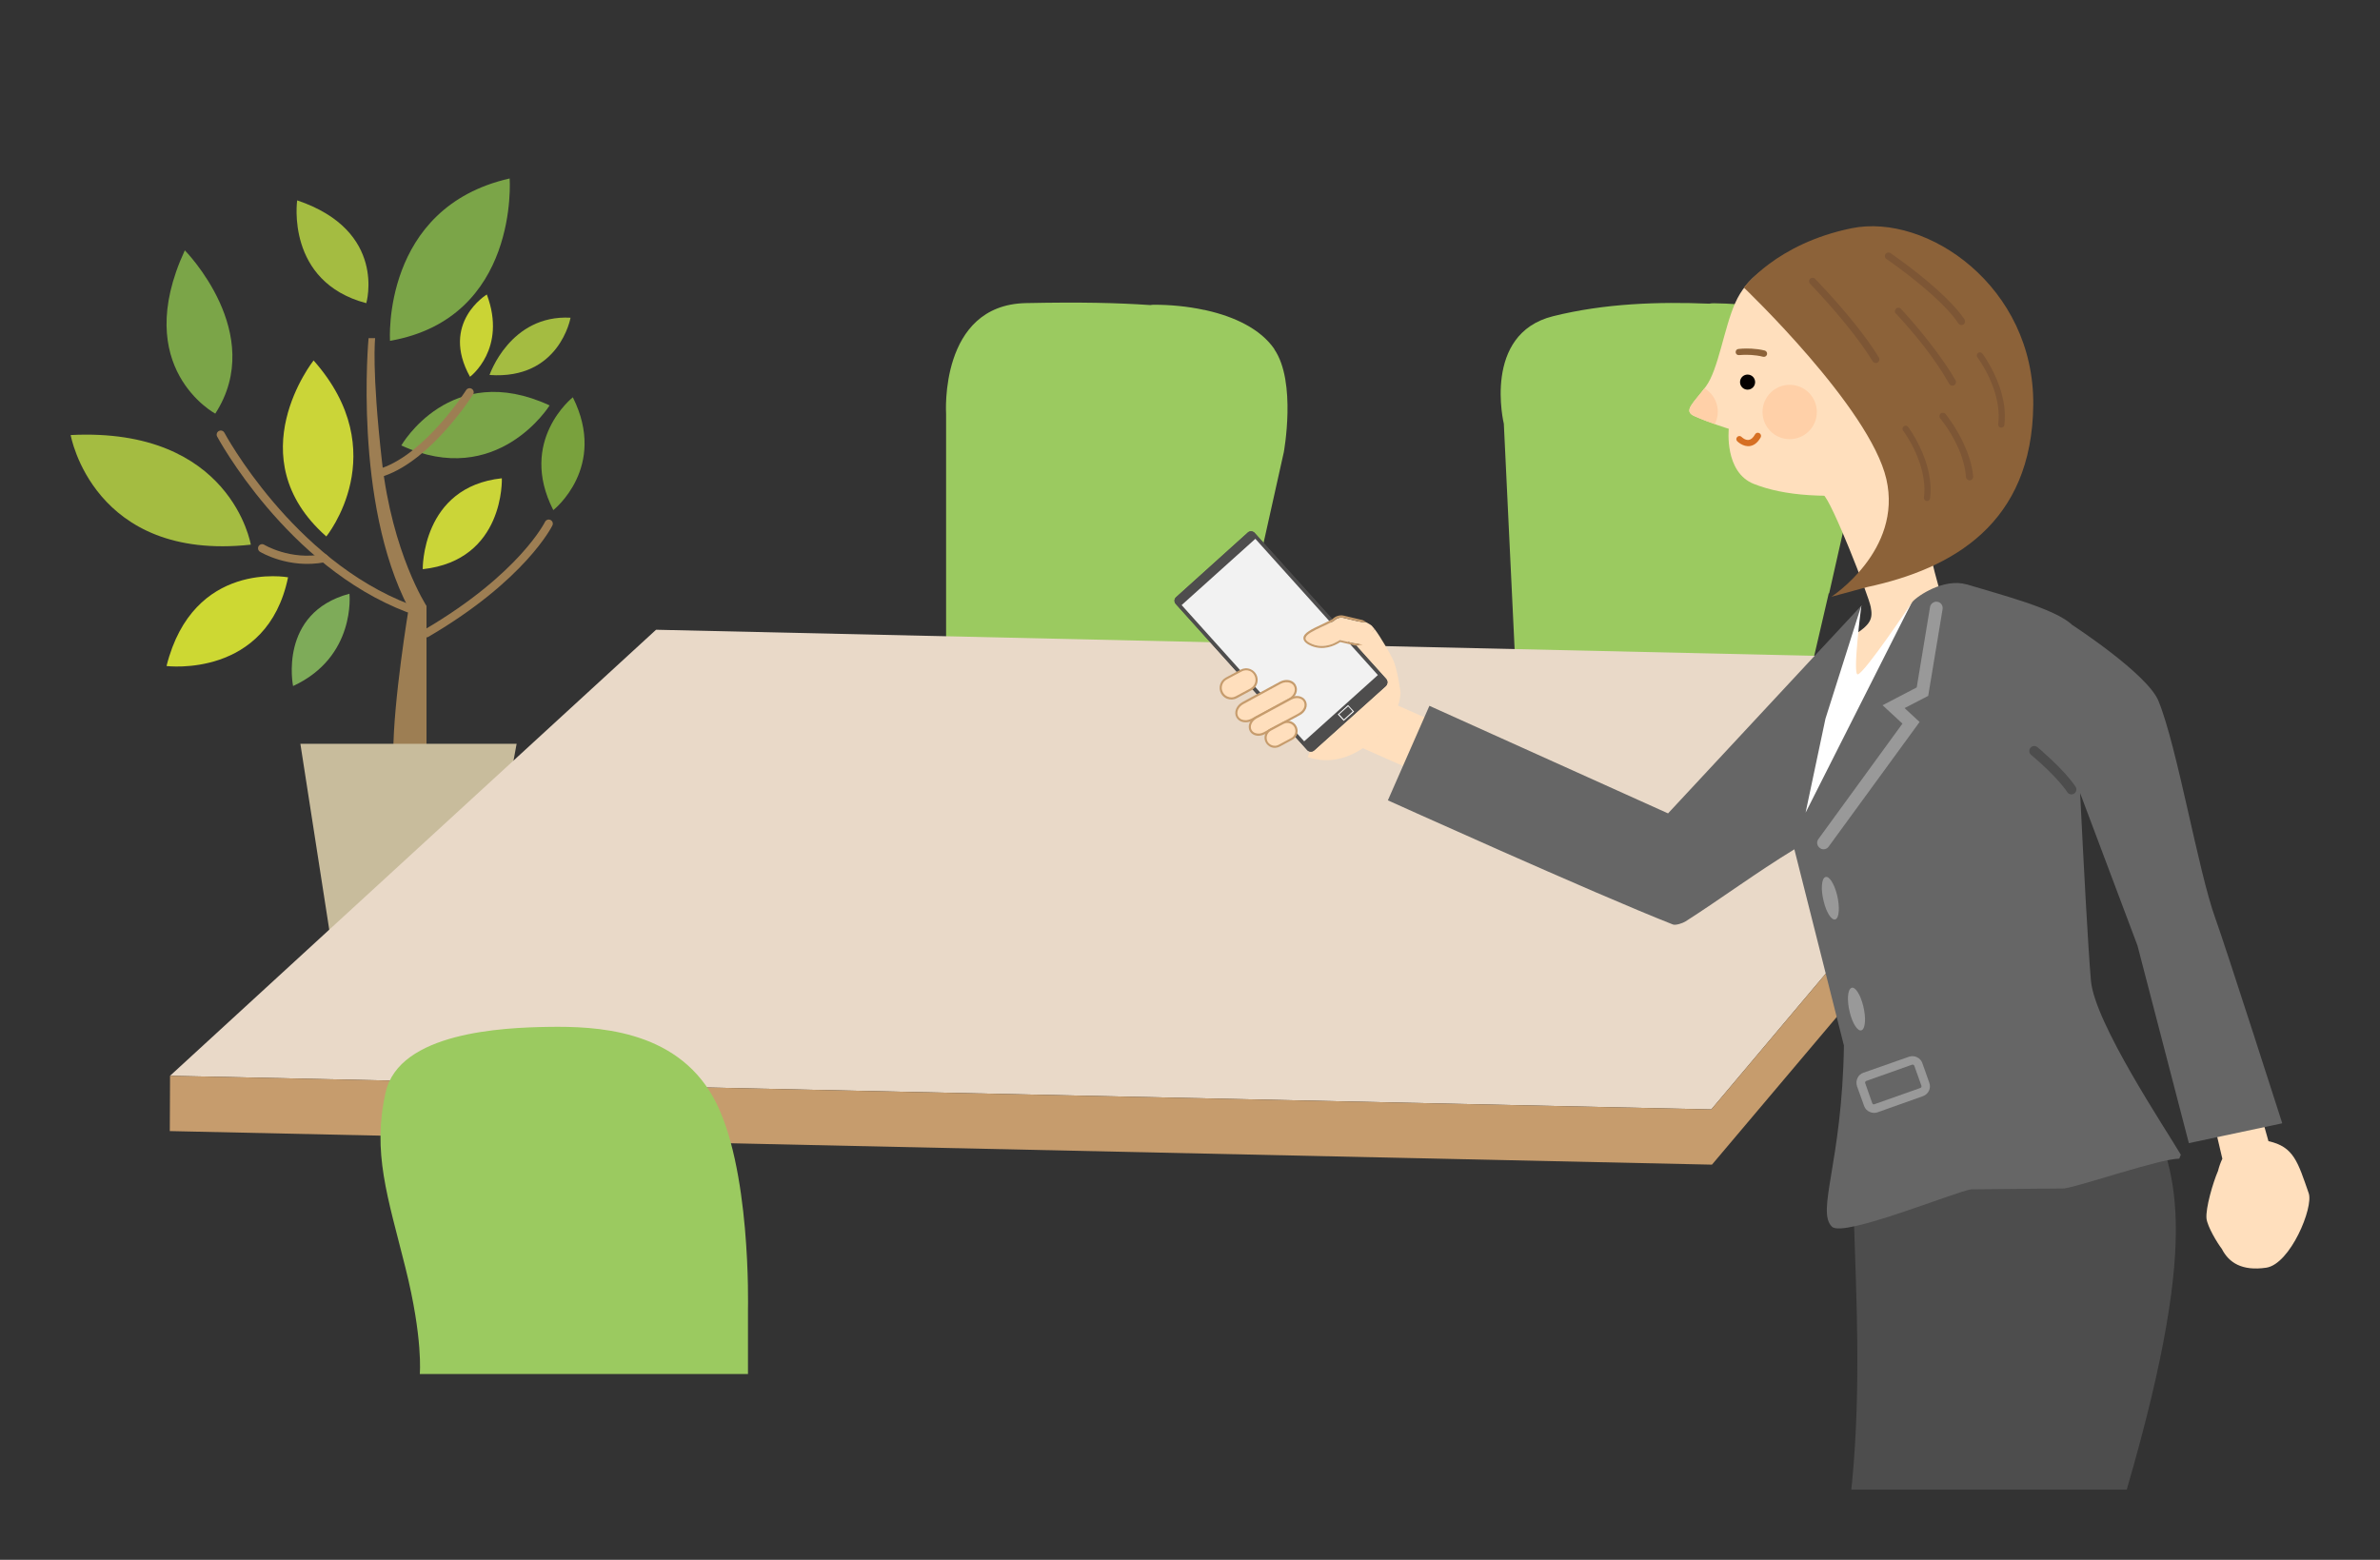
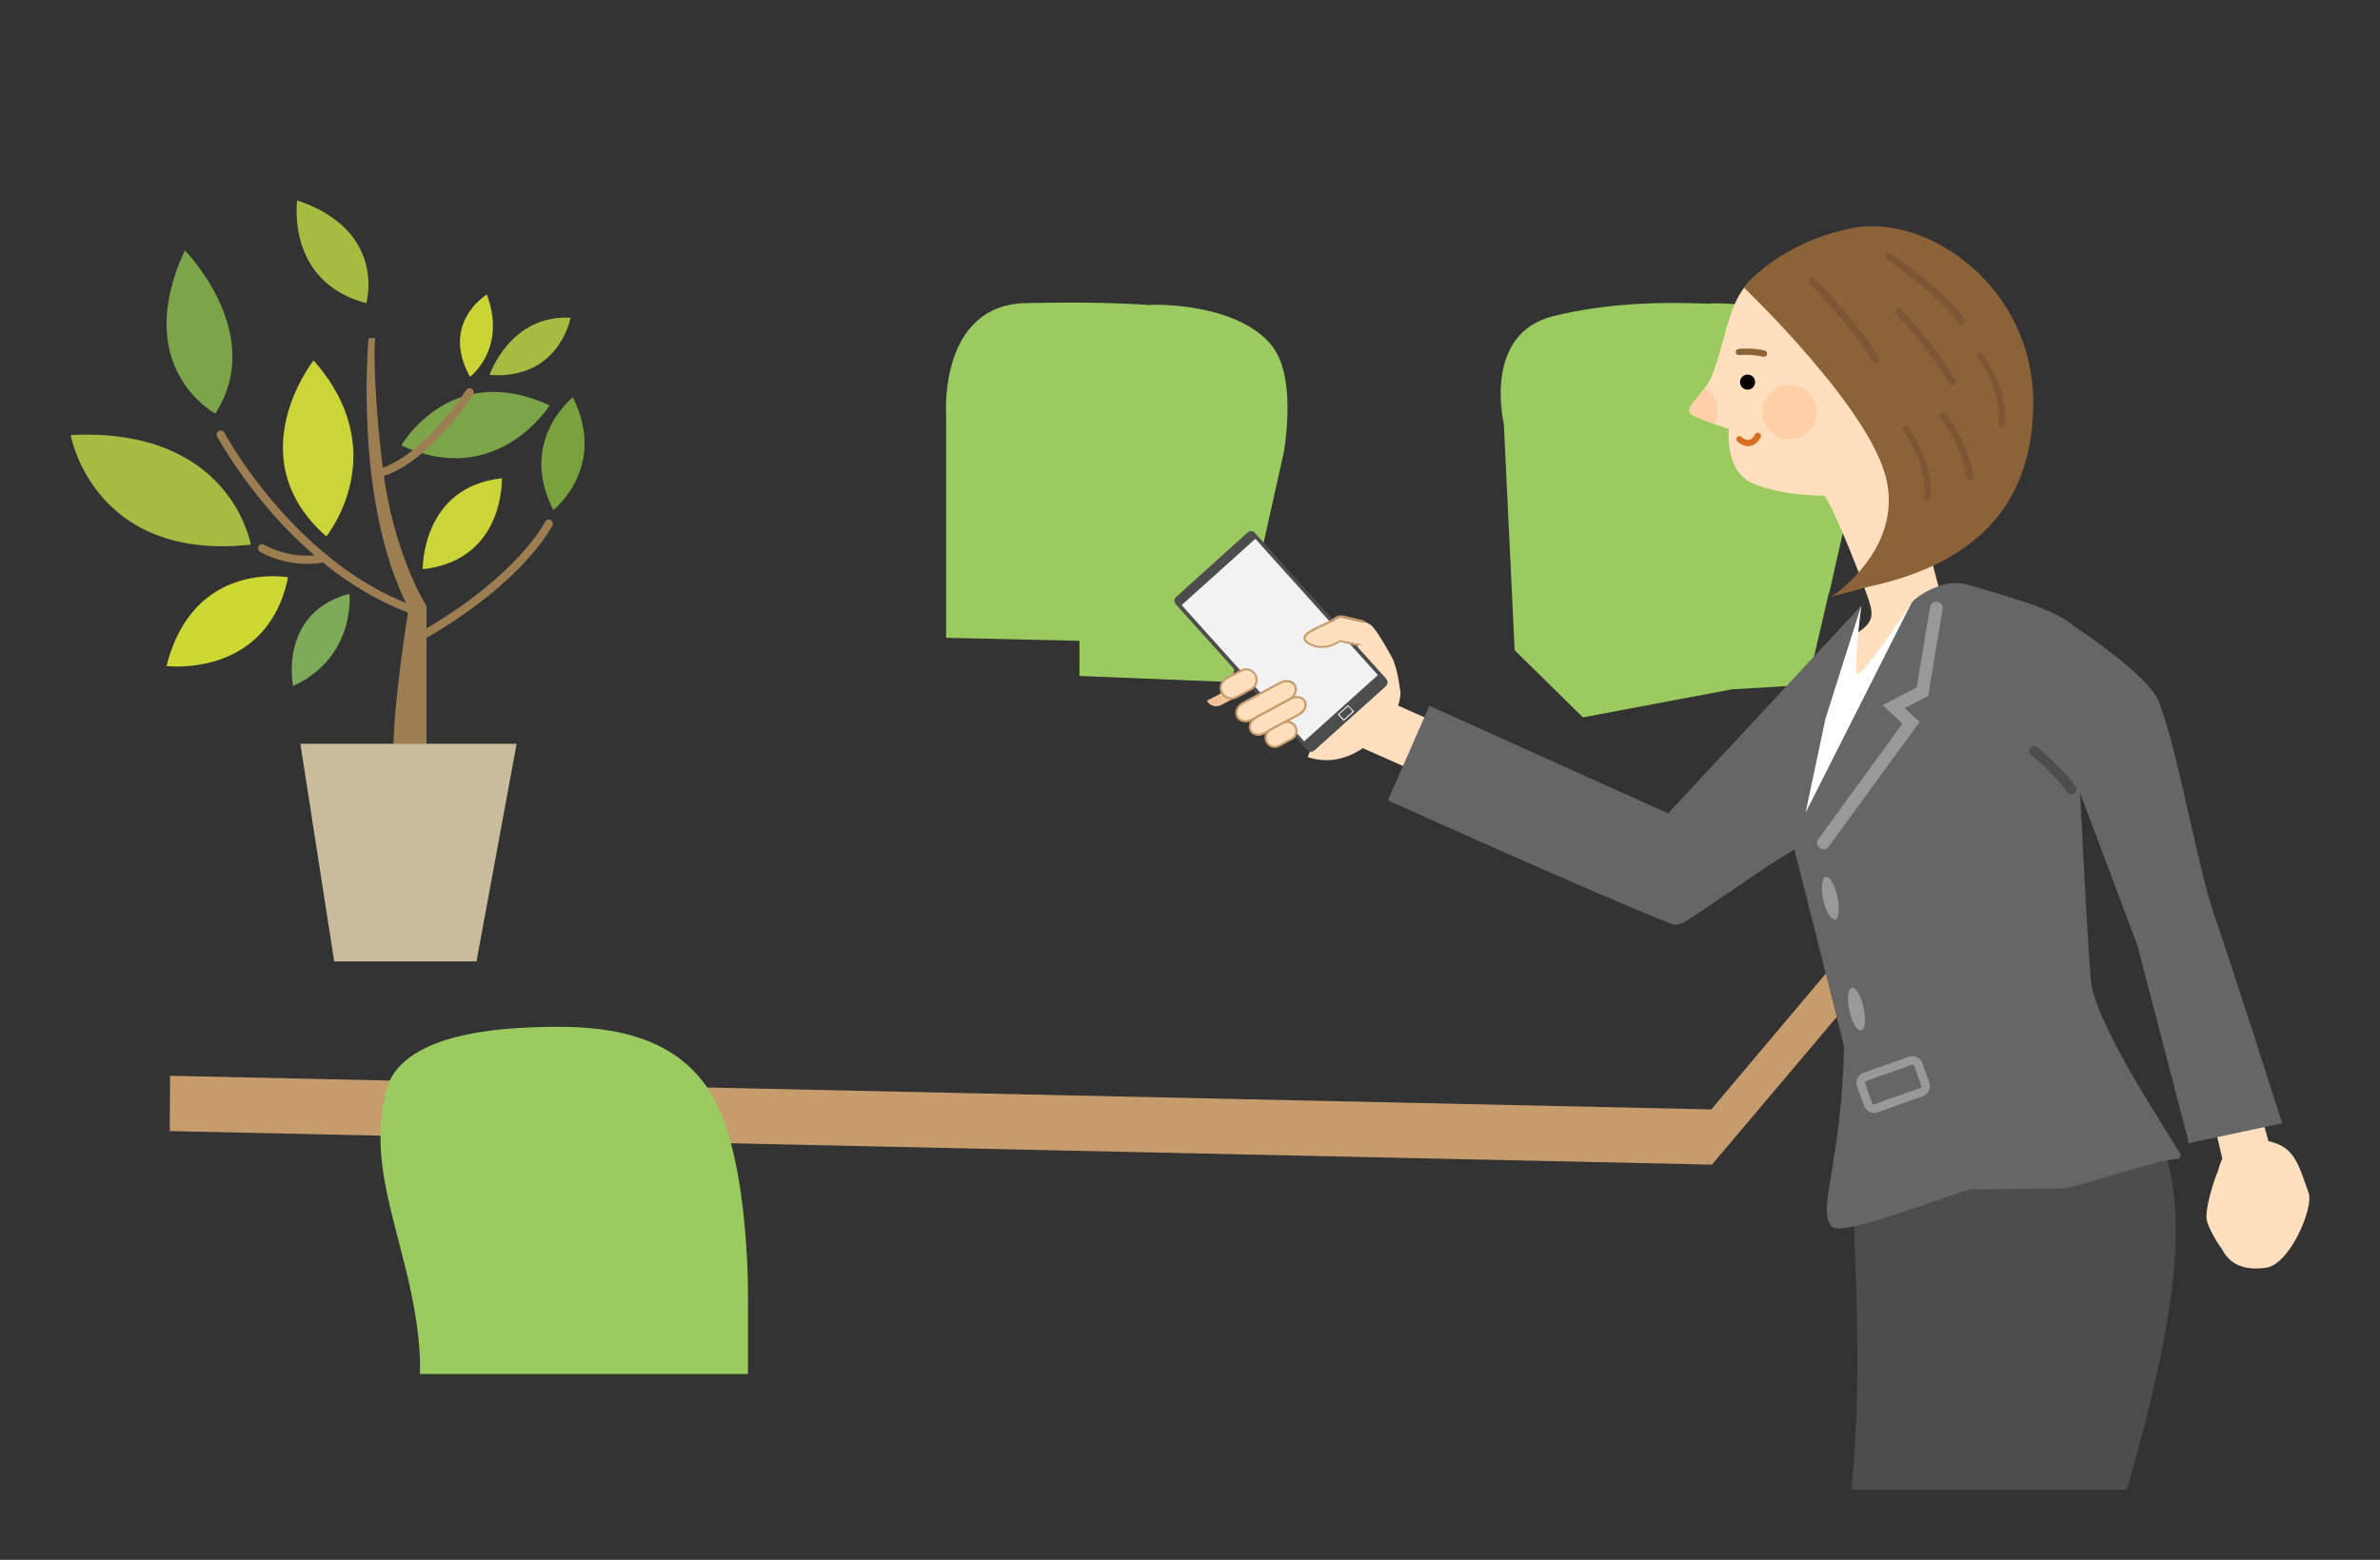
<svg xmlns="http://www.w3.org/2000/svg" id="_レイヤー_1" viewBox="0 0 290 190.1">
  <rect x="0" y="0" width="290" height="190.1" fill="#333333" stroke="none" />
  <defs>
    <style>.cls-1,.cls-2,.cls-3{fill:none;}.cls-4{fill:#79a13d;}.cls-5{fill:#ffd0a8;}.cls-5,.cls-6,.cls-7,.cls-8,.cls-9,.cls-10{fill-rule:evenodd;}.cls-6{fill:#d66f24;}.cls-11{fill:#cdd833;}.cls-12{fill:#cad435;}.cls-13{fill:#4d4d4d;}.cls-14{fill:#7eab59;}.cls-7{fill:#7d5635;}.cls-15{fill:#cbd538;}.cls-16{fill:#f2c097;}.cls-17{fill:#fff;}.cls-18{fill:#7ba548;}.cls-19{fill:#c8bc9c;}.cls-8,.cls-20{fill:#ffdfbd;}.cls-21{fill:#666;}.cls-2{clip-rule:evenodd;}.cls-9{fill:#040000;}.cls-22{fill:#c69c6d;}.cls-23{fill:#4e4d4d;}.cls-24{fill:#f2f2f2;}.cls-25,.cls-10{fill:#8c6239;}.cls-3{stroke:#9d7e53;stroke-linecap:round;stroke-linejoin:round;}.cls-26{fill:#a4bc41;}.cls-27{fill:#9bca60;}.cls-28{fill:#9d7e53;}.cls-29{fill:#e9d9c8;}.cls-30{clip-path:url(#clippath);}.cls-31{fill:#999;}</style>
    <clipPath id="clippath">
      <path class="cls-2" d="M226.42,60.78c1.54-.19,8.8-2.39,10.83-3.82,2.04-1.44,5.77-9.84,2.19-16.56-3.58-6.72-10.21-12.83-20.23-9.57h0c-3.73,1.22-6.39,2.98-7.77,6.08-1.38,3.11-2.06,8.14-3.58,10.19-1.52,2.05-2.84,2.98-1.39,3.62,1.9.84,4.18,1.54,4.18,1.54,0,0-.57,5.29,3.06,6.72,3.63,1.43,9.23,1.89,12.8,1.7l-.1.1Z" />
    </clipPath>
  </defs>
  <rect class="cls-1" width="290" height="190.1" />
  <path class="cls-27" d="M226.23,43.52c-1.39-3.7-6.28-5.39-11.2-6.1-.01,0-.02,0-.03,0,0,0-.01,0-.02,0-2.13-.31-4.27-.43-6.13-.46-.2,0-.39.01-.58.05-6.19-.25-12.74-.04-19.04,1.53-8.65,2.16-5.99,13.11-5.99,13.11l1.32,27.6,8.32,8.18,18.16-3.42,9.2-.55,2.59-11.15h.05s3.91-17.3,3.91-17.3c0,0,1.41-6.15-.58-11.47Z" />
  <path class="cls-27" d="M155.27,42.53c-1.69-2.45-4.85-3.93-8.25-4.7-.04-.01-.09-.02-.13-.03-.04,0-.08-.02-.13-.03-.01,0-.02,0-.04,0,0,0,0,0,0,0-2.04-.44-4.16-.63-6.08-.63-.16,0-.32.01-.48.04-3.96-.27-8.42-.38-15.17-.24-10.57.23-9.71,13.49-9.71,13.49v27.3l16.25.37v4.28l18.53.75,2.6-11.23h.03s.81-3.65.81-3.65h0s2.93-13.14,2.93-13.14c0,0,1.58-8.56-1.16-12.55Z" />
  <path class="cls-18" d="M26.23,50.41s-10.36-5.54-3.71-19.9c0,0,10.03,10.14,3.71,19.9Z" />
  <path class="cls-26" d="M36.21,24.42s-1.44,9.92,8.42,12.53c0,0,2.6-8.81-8.42-12.53Z" />
-   <path class="cls-18" d="M47.52,41.54s-1.05-16.24,14.58-19.79c0,0,1.22,17.02-14.58,19.79Z" />
  <path class="cls-12" d="M59.32,35.89s-5.71,3.44-2.05,10.03c0,0,4.54-3.38,2.05-10.03Z" />
  <path class="cls-26" d="M59.65,45.7s2.49-7.37,9.87-6.98c0,0-1.33,7.59-9.87,6.98Z" />
  <path class="cls-18" d="M48.9,54.29s5.99-10.48,18.07-4.88c0,0-6.37,10.25-18.07,4.88Z" />
  <path class="cls-15" d="M38.21,43.93s-9.37,11.81,1.55,21.45c0,0,8.37-10.25-1.55-21.45Z" />
  <path class="cls-26" d="M8.61,53.02s2.72,15.46,21.95,13.36c0,0-2.38-14.35-21.95-13.36Z" />
  <path class="cls-11" d="M35.1,70.36s-11.55-2.16-14.81,10.81c0,0,12.26,1.55,14.81-10.81Z" />
  <path class="cls-14" d="M35.71,83.61s-1.83-8.92,6.87-11.25c0,0,.83,7.7-6.87,11.25Z" />
  <path class="cls-15" d="M51.51,69.37s-.17-10.03,9.64-11.08c0,0,.39,9.98-9.64,11.08Z" />
  <path class="cls-4" d="M69.8,48.42s-6.71,5.27-2.38,13.75c0,0,6.65-5.21,2.38-13.75Z" />
  <path class="cls-28" d="M45.69,41.21h-.78s-1.88,19.98,4.89,32.93c0,0-1.88,11.24-1.88,17.67h4.05v-17.96s-4.16-6.37-5.43-17.62c-1.27-11.25-.83-15.02-.83-15.02Z" />
  <path class="cls-3" d="M26.9,52.97s8.37,15.65,22.89,21.18" />
  <path class="cls-3" d="M31.94,66.82s3.31,2.03,7.56,1.21" />
  <path class="cls-3" d="M57.22,47.81s-4.89,7.74-10.53,9.71" />
  <path class="cls-3" d="M66.86,63.82s-3.16,6.48-14.91,13.36" />
  <polygon class="cls-19" points="36.6 90.65 62.95 90.65 58.06 117.17 40.72 117.17 36.6 90.65" />
-   <polygon class="cls-29" points="254.47 80.68 79.94 76.75 20.72 131.11 208.52 135.21 254.47 80.68" />
  <polygon class="cls-22" points="208.6 141.94 254.5 87.6 254.47 80.68 208.52 135.21 20.72 131.11 20.69 137.85 208.6 141.94" />
  <path class="cls-27" d="M51.15,167.47s.42-4.32-1.75-12.97c-2.16-8.65-4.07-14.05-2.41-21.37,1.66-7.32,14.22-7.9,19.87-7.98,5.65-.08,15.38.25,20.04,8.56s4.24,25.77,4.24,25.77v7.98s-39.99,0-39.99,0Z" />
  <path class="cls-8" d="M222.15,60.27c1.02.72,5.55,12.35,5.8,13.71.25,1.36.11,2.14-2.29,3.55-2.4,1.41-4.16,2.14-6.96,5.06-2.8,2.91,12.41,6.6,20.38,4.86,7.96-1.74,8.17-3.7,8.62-3.98.34-.22-1.42-2.23-4.62-4.53-2.58-1.86-5.29-3.1-6.4-6.02-1.11-2.91-2.97-12.34-3.36-14.01l-11.18,1.35Z" />
  <path class="cls-8" d="M231.64,59.71c2.22-.67,3.57-1.31,5.61-2.75,2.04-1.44,5.77-9.84,2.19-16.56-3.58-6.72-10.21-12.83-20.23-9.57h0c-3.73,1.22-6.39,2.98-7.77,6.08-1.38,3.11-2.06,8.14-3.58,10.19-1.52,2.05-2.84,2.98-1.39,3.62,1.9.84,4.18,1.54,4.18,1.54,0,0-.57,5.29,3.06,6.72,3.63,1.43,8.79,1.91,16.78.92l1.14-.2Z" />
  <g class="cls-30">
    <path class="cls-5" d="M206,46.86c1.83,0,3.31,1.48,3.31,3.31s-1.48,3.31-3.31,3.31c-1.83,0-3.31-1.48-3.31-3.31s1.48-3.31,3.31-3.31h0Z" />
  </g>
  <path class="cls-9" d="M212.94,45.65c.51,0,.92.41.92.92s-.41.92-.92.92-.92-.41-.92-.92.41-.92.92-.92h0Z" />
  <path class="cls-10" d="M211.9,43.28s.64-.07,1.48-.02c.45.03.96.09,1.45.22.21.05.42-.07.48-.28.05-.21-.07-.42-.28-.48-.55-.14-1.1-.2-1.6-.23-.91-.05-1.61.04-1.61.04-.21.02-.35.21-.33.42.02.21.21.35.42.33h0Z" />
  <path class="cls-5" d="M218.07,46.9c1.83,0,3.31,1.48,3.31,3.31s-1.48,3.31-3.31,3.31-3.31-1.48-3.31-3.31,1.49-3.31,3.31-3.31h0Z" />
  <path class="cls-6" d="M211.67,53.77s.72.73,1.57.59c.42-.07.88-.33,1.29-1.04.11-.19.04-.43-.15-.53-.19-.11-.43-.04-.53.15-.24.43-.49.62-.74.67-.49.08-.9-.36-.9-.36-.15-.15-.38-.15-.53,0s-.15.38,0,.53h0Z" />
  <path class="cls-25" d="M212.5,35.05s3.91-5.35,13.1-7.23c9.19-1.89,22.3,7.11,22.15,21.54s-9.79,19.95-20.25,22.19l-4.35,1.18s8.7-5.64,6.7-14.34c-2-8.7-17.35-23.33-17.35-23.33Z" />
  <path class="cls-7" d="M229.86,31.56s2.97,2.03,5.61,4.41c1.25,1.13,2.43,2.34,3.16,3.45.13.2.41.26.61.12.2-.13.26-.41.13-.61-.77-1.16-2-2.43-3.31-3.61-2.68-2.42-5.71-4.47-5.71-4.47-.2-.14-.47-.08-.61.11-.14.2-.08.47.11.61h0Z" />
  <path class="cls-7" d="M220.55,34.58s2.45,2.52,4.82,5.5c1.02,1.29,2.03,2.66,2.81,3.95.13.21.4.28.61.15.21-.13.28-.4.15-.61-.8-1.32-1.83-2.73-2.88-4.04-2.4-3.01-4.9-5.55-4.9-5.55-.16-.17-.43-.17-.6,0-.17.16-.17.44,0,.6h0Z" />
  <path class="cls-7" d="M231,38.2s1.68,1.75,3.51,4.11c1.05,1.36,2.14,2.93,3,4.47.12.21.39.29.6.17.21-.12.29-.39.17-.6-.71-1.25-1.59-2.5-2.45-3.66-2.1-2.82-4.21-5.06-4.21-5.06-.16-.17-.43-.18-.6-.01-.17.16-.18.43-.02.6h0Z" />
  <path class="cls-7" d="M240.94,43.55s1.24,1.62,2.01,3.88c.43,1.28.72,2.76.53,4.27-.03.21.12.4.33.42.21.03.4-.12.42-.33.2-1.62-.1-3.22-.57-4.6-.81-2.38-2.11-4.1-2.11-4.1-.13-.17-.37-.2-.53-.07-.17.13-.2.37-.07.53h0Z" />
  <path class="cls-7" d="M231.89,52.49s1.24,1.62,2.01,3.88c.43,1.28.72,2.76.53,4.27-.03.21.12.4.33.42.21.03.4-.12.42-.33.2-1.62-.1-3.22-.57-4.6-.81-2.38-2.11-4.1-2.11-4.1-.13-.17-.37-.2-.53-.07-.17.13-.2.37-.07.53h0Z" />
  <path class="cls-7" d="M236.43,51.01s1.17,1.39,2.08,3.36c.52,1.11.94,2.42,1.04,3.76.02.24.23.43.48.41s.42-.23.4-.48c-.13-1.44-.62-2.84-1.18-4.04-.97-2.08-2.18-3.56-2.18-3.56-.15-.18-.42-.21-.6-.06-.18.15-.21.42-.06.6h0Z" />
  <path class="cls-20" d="M276.13,154.5c-2.94.43-4.55-.61-5.4-2.29-.6-.78-1.74-2.7-1.87-3.69-.13-1.26.79-4.41,1.4-5.81.14-.55.32-1.05.53-1.49l-1.71-7.29,4.8-3.84,2.53,8.99c3.1.67,3.58,2.56,4.9,6.33.62,1.74-2.25,8.66-5.18,9.09Z" />
  <polygon class="cls-20" points="165.82 91.08 176.36 95.75 178.92 89.79 168.39 85.13 165.82 91.08" />
  <path class="cls-13" d="M259.13,181.55h-33.55c.01-.27.06-.56.09-.88,2.26-23.43-2.55-45.47,2.76-47.03,16.14-4.74,17.47-5.49,24.92-5.21,4.32.15,7.5,3.97,8.53,6.71,2.74,7.42,6.79,13.66-2.74,46.41Z" />
  <path class="cls-20" d="M169.74,87.32c-.94,1.58-4.93,6.75-10.4,4.95l5.46-13.65.34.08c.08.02.17.03.26.02l2.08-2.07c.8,1.04,1.97,3.16,2.12,3.47,0,.02,0,.04.02.04h0s0,0,0,0c.66,1.16,1.03,4.23,1.03,4.23,0,0,.04,1.34-.9,2.93Z" />
  <path class="cls-21" d="M278.1,136.9l-11.39,2.42-6.26-24.08-6.99-18.58c.44,8.82.94,18.43,1.32,22.87.45,5.14,9.11,18.07,10.95,21.2l-.19.48c-2.41.02-11.98,3.35-14.02,3.63l-11.34.11c-1.9.27-15.55,5.9-16.95,4.56-1.96-1.88,1.23-7.81,1.45-22.08l-6.04-23.92c-4.55,2.77-9.08,6.12-13.25,8.78-.34.22-1.2.51-1.55.38-9.68-3.81-34.73-15.13-34.73-15.13l5.06-11.52,29.08,13.11,23.57-25.34-.07.25-.25,1.28v.02c-.67,2.86-3.44,10.08-2.57,9.91,0,0,3.54-3.35,3.8-3.59,1.87-1.89,5-7.97,5.31-8.33.64-.73,3.83-2.89,6.57-2.11t.05.01h0s.01,0,.02,0c4.13,1.26,10.73,2.94,12.8,4.92,0,0,9.16,5.96,10.52,9.26,2.31,5.63,4.85,20.79,6.95,26.55,1.19,3.26,8.14,24.94,8.14,24.94Z" />
  <path class="cls-31" d="M225.59,120.4c.45-.2,1.1.79,1.44,2.2.36,1.43.27,2.75-.19,2.96-.45.2-1.11-.78-1.45-2.2-.36-1.43-.27-2.75.19-2.95Z" />
  <path class="cls-31" d="M235.09,131.98l-.86-2.43c-.22-.63-.96-.98-1.6-.77l-5.58,1.96c-.66.22-.99.95-.78,1.63l.87,2.42c.12.34.37.6.72.74.29.12.6.13.89.04l5.57-1.98c.65-.24,1-.95.77-1.6Z" />
  <path class="cls-21" d="M233.98,132.6l-5.57,1.97c-.13.05-.22.02-.28-.12l-.86-2.45c-.03-.11.02-.23.13-.26l5.58-1.98h.14c.07.03.11.07.14.14l.86,2.42c.04.11-.03.25-.14.29Z" />
  <path class="cls-23" d="M168.91,82.75c.22.25.18.63-.05.86l-8.73,7.84c-.25.22-.63.19-.85-.04l-16.01-17.8c-.23-.25-.2-.63.04-.84l8.73-7.87c.23-.22.61-.2.84.04l16.03,17.8Z" />
  <path class="cls-23" d="M152.88,64.95c-.23-.24-.61-.26-.84-.04l-8.73,7.87c-.25.21-.27.59-.04.84l16.01,17.8c.22.23.6.27.85.04l8.73-7.84c.24-.23.27-.61.05-.86l-16.03-17.8Z" />
  <rect class="cls-24" x="149.89" y="66.84" width="12.08" height="22.33" transform="translate(-12.17 124.26) rotate(-41.96)" />
  <polygon class="cls-17" points="164.26 85.93 163.01 87.07 163.73 87.85 164.99 86.72 164.26 85.93" />
  <polygon class="cls-23" points="164.82 86.7 163.75 87.68 163.18 87.06 164.27 86.08 164.82 86.7" />
  <path class="cls-16" d="M150.76,87.35c.3.55,1.1.71,1.77.34l4.57-2.48c.67-.36.98-1.12.67-1.68h0c-.29-.55-1.08-.7-1.77-.34l-4.57,2.48c-.67.36-.98,1.11-.68,1.67h0Z" />
  <path class="cls-22" d="M157.89,83.48c-.12-.23-.32-.41-.58-.51-.42-.17-.92-.12-1.37.12l-4.56,2.48c-.74.41-1.07,1.24-.73,1.85.12.23.33.41.58.51.42.17.93.13,1.37-.11l4.57-2.48c.74-.4,1.07-1.23.72-1.85Z" />
  <path class="cls-20" d="M157.04,85.11l-4.56,2.48c-.38.21-.8.24-1.15.11-.21-.08-.36-.22-.46-.39-.27-.49.02-1.17.63-1.5l4.57-2.49c.37-.19.8-.23,1.15-.09.2.08.36.21.45.39.27.49-.01,1.17-.63,1.5Z" />
  <path class="cls-16" d="M152.39,89.03c.29.53,1.04.66,1.67.33l4.28-2.32c.63-.35.92-1.05.63-1.57h0c-.27-.53-1.03-.66-1.66-.32l-4.28,2.32c-.65.34-.93,1.04-.64,1.57h0Z" />
  <path class="cls-22" d="M159.09,85.4c-.12-.22-.31-.39-.56-.48-.39-.16-.88-.12-1.28.11l-4.29,2.31c-.68.38-.99,1.16-.68,1.75.12.22.31.38.56.49.4.16.87.11,1.29-.11l4.27-2.32c.34-.18.59-.45.73-.78.14-.33.12-.67-.03-.96Z" />
  <path class="cls-20" d="M158.27,86.92l-4.28,2.32c-.34.19-.74.22-1.06.09-.18-.07-.33-.19-.43-.37-.24-.45.03-1.07.59-1.39l4.28-2.32c.35-.19.75-.23,1.07-.1.19.08.34.2.42.36.12.22.13.49.03.74-.11.27-.33.5-.61.65Z" />
-   <path class="cls-16" d="M148.89,84.44c-.33-.63-.11-1.41.51-1.75l1.82-.96c.62-.33,1.4-.1,1.74.52h0c.33.63.1,1.42-.53,1.76l-1.81.96c-.63.33-1.41.1-1.74-.53h0Z" />
+   <path class="cls-16" d="M148.89,84.44c-.33-.63-.11-1.41.51-1.75c.62-.33,1.4-.1,1.74.52h0c.33.63.1,1.42-.53,1.76l-1.81.96c-.63.33-1.41.1-1.74-.53h0Z" />
  <path class="cls-22" d="M153.08,82.2c-.16-.3-.42-.53-.72-.65-.4-.16-.83-.13-1.2.07l-1.8.96c-.33.18-.58.48-.69.84-.11.37-.07.75.11,1.09.16.29.41.52.71.64.41.16.84.14,1.21-.06l1.8-.97c.68-.37.95-1.23.58-1.92Z" />
  <path class="cls-20" d="M152.38,83.89l-1.81.97c-.3.17-.65.18-.98.04-.25-.1-.45-.28-.58-.53-.15-.27-.18-.59-.09-.88.09-.3.29-.54.56-.69l1.8-.96c.3-.17.67-.2.99-.07.26.1.46.3.58.54.3.57.09,1.27-.47,1.57Z" />
  <path class="cls-16" d="M154.34,90.44c-.29-.54-.09-1.21.45-1.5l1.53-.83c.55-.28,1.23-.08,1.51.46h0c.3.54.08,1.21-.45,1.5l-1.55.82c-.55.29-1.21.09-1.5-.45h0Z" />
  <path class="cls-22" d="M157.96,88.5c-.12-.25-.36-.46-.63-.57-.35-.14-.72-.12-1.04.06l-1.56.82c-.3.15-.5.42-.6.74-.09.31-.06.65.1.94.14.25.37.46.64.57.33.13.71.11,1.04-.06l1.54-.83c.29-.15.51-.41.61-.73.1-.32.06-.65-.1-.95Z" />
  <path class="cls-20" d="M157.33,89.95l-1.55.83c-.45.25-1.08.06-1.33-.4-.11-.23-.15-.5-.07-.75.08-.25.25-.45.48-.58l1.55-.83c.25-.13.55-.15.82-.04.21.08.39.24.5.45.12.24.15.49.07.74-.07.25-.24.46-.47.58Z" />
  <path class="cls-13" d="M248.94,91.64c-.21-.18-.44-.38-.68-.58-.25-.21-.63-.18-.85.07-.21.25-.19.64.07.86,3.3,2.78,4.39,4.51,4.41,4.54.17.28.54.37.83.2.28-.18.36-.54.2-.83-.05-.07-1.03-1.66-3.99-4.25Z" />
  <path class="cls-17" d="M226.81,73.77s-1.12,8.57-.44,8.42c.87-.2,6.53-8.68,6.53-8.68l-12.89,25.53,2.42-11.45,4.38-13.82Z" />
  <path class="cls-31" d="M221.91,103.44c-.05-.02-.11-.04-.16-.09-.36-.25-.44-.74-.18-1.09l10.24-14.07-2.42-2.24,4.16-2.17,1.62-9.79c.07-.42.48-.72.9-.65.43.07.71.48.63.91l-1.75,10.56-2.88,1.49,1.83,1.69-11.08,15.19c-.21.3-.59.4-.92.27Z" />
  <path class="cls-31" d="M222.41,106.9c.45-.21,1.09.78,1.44,2.2.34,1.42.26,2.74-.19,2.94-.45.2-1.11-.78-1.45-2.21-.36-1.42-.27-2.74.2-2.94Z" />
  <path class="cls-20" d="M167.47,76.65l-1.42,1.95-.93-.18-.23-.04-1.62-.38c-.19.12-.45.27-.75.41-.07.03-.13.06-.19.08-.66.24-1.52.38-2.41.02-.11-.05-.23-.1-.34-.16-1.61-.86,1.05-1.65,2.92-2.65.3-.32.74-.5,1.18-.4l1.76.42.36.06s.08.03.11.04h.19s.2,0,.2,0l.18.03s.52.27.66.4c.09.1.21.24.33.39Z" />
  <path class="cls-22" d="M165.12,78.42l-.23-.04-1.62-.38c-.19.12-.45.27-.75.41-.07.03-.13.06-.19.08-.66.24-1.52.38-2.41.02-.11-.05-.23-.1-.34-.16-1.61-.86,1.05-1.65,2.92-2.65.3-.32.74-.5,1.18-.4l1.76.42.36.06s.08.03.11.04h.12s.27,0,.27,0l.18.03c-.13-.11-.26-.2-.41-.26-.06-.02-.14-.06-.22-.06l-2.12-.5c-.5-.11-1.03.06-1.4.45-.4.21-.83.4-1.25.61-1.25.58-2.24,1.05-2.26,1.67,0,.45.47.71.63.8.11.06.24.12.36.17,1.45.58,2.77,0,3.5-.48l1.48.34.34.08c.08.02.84-.1.92-.1l-.93-.18Z" />
</svg>